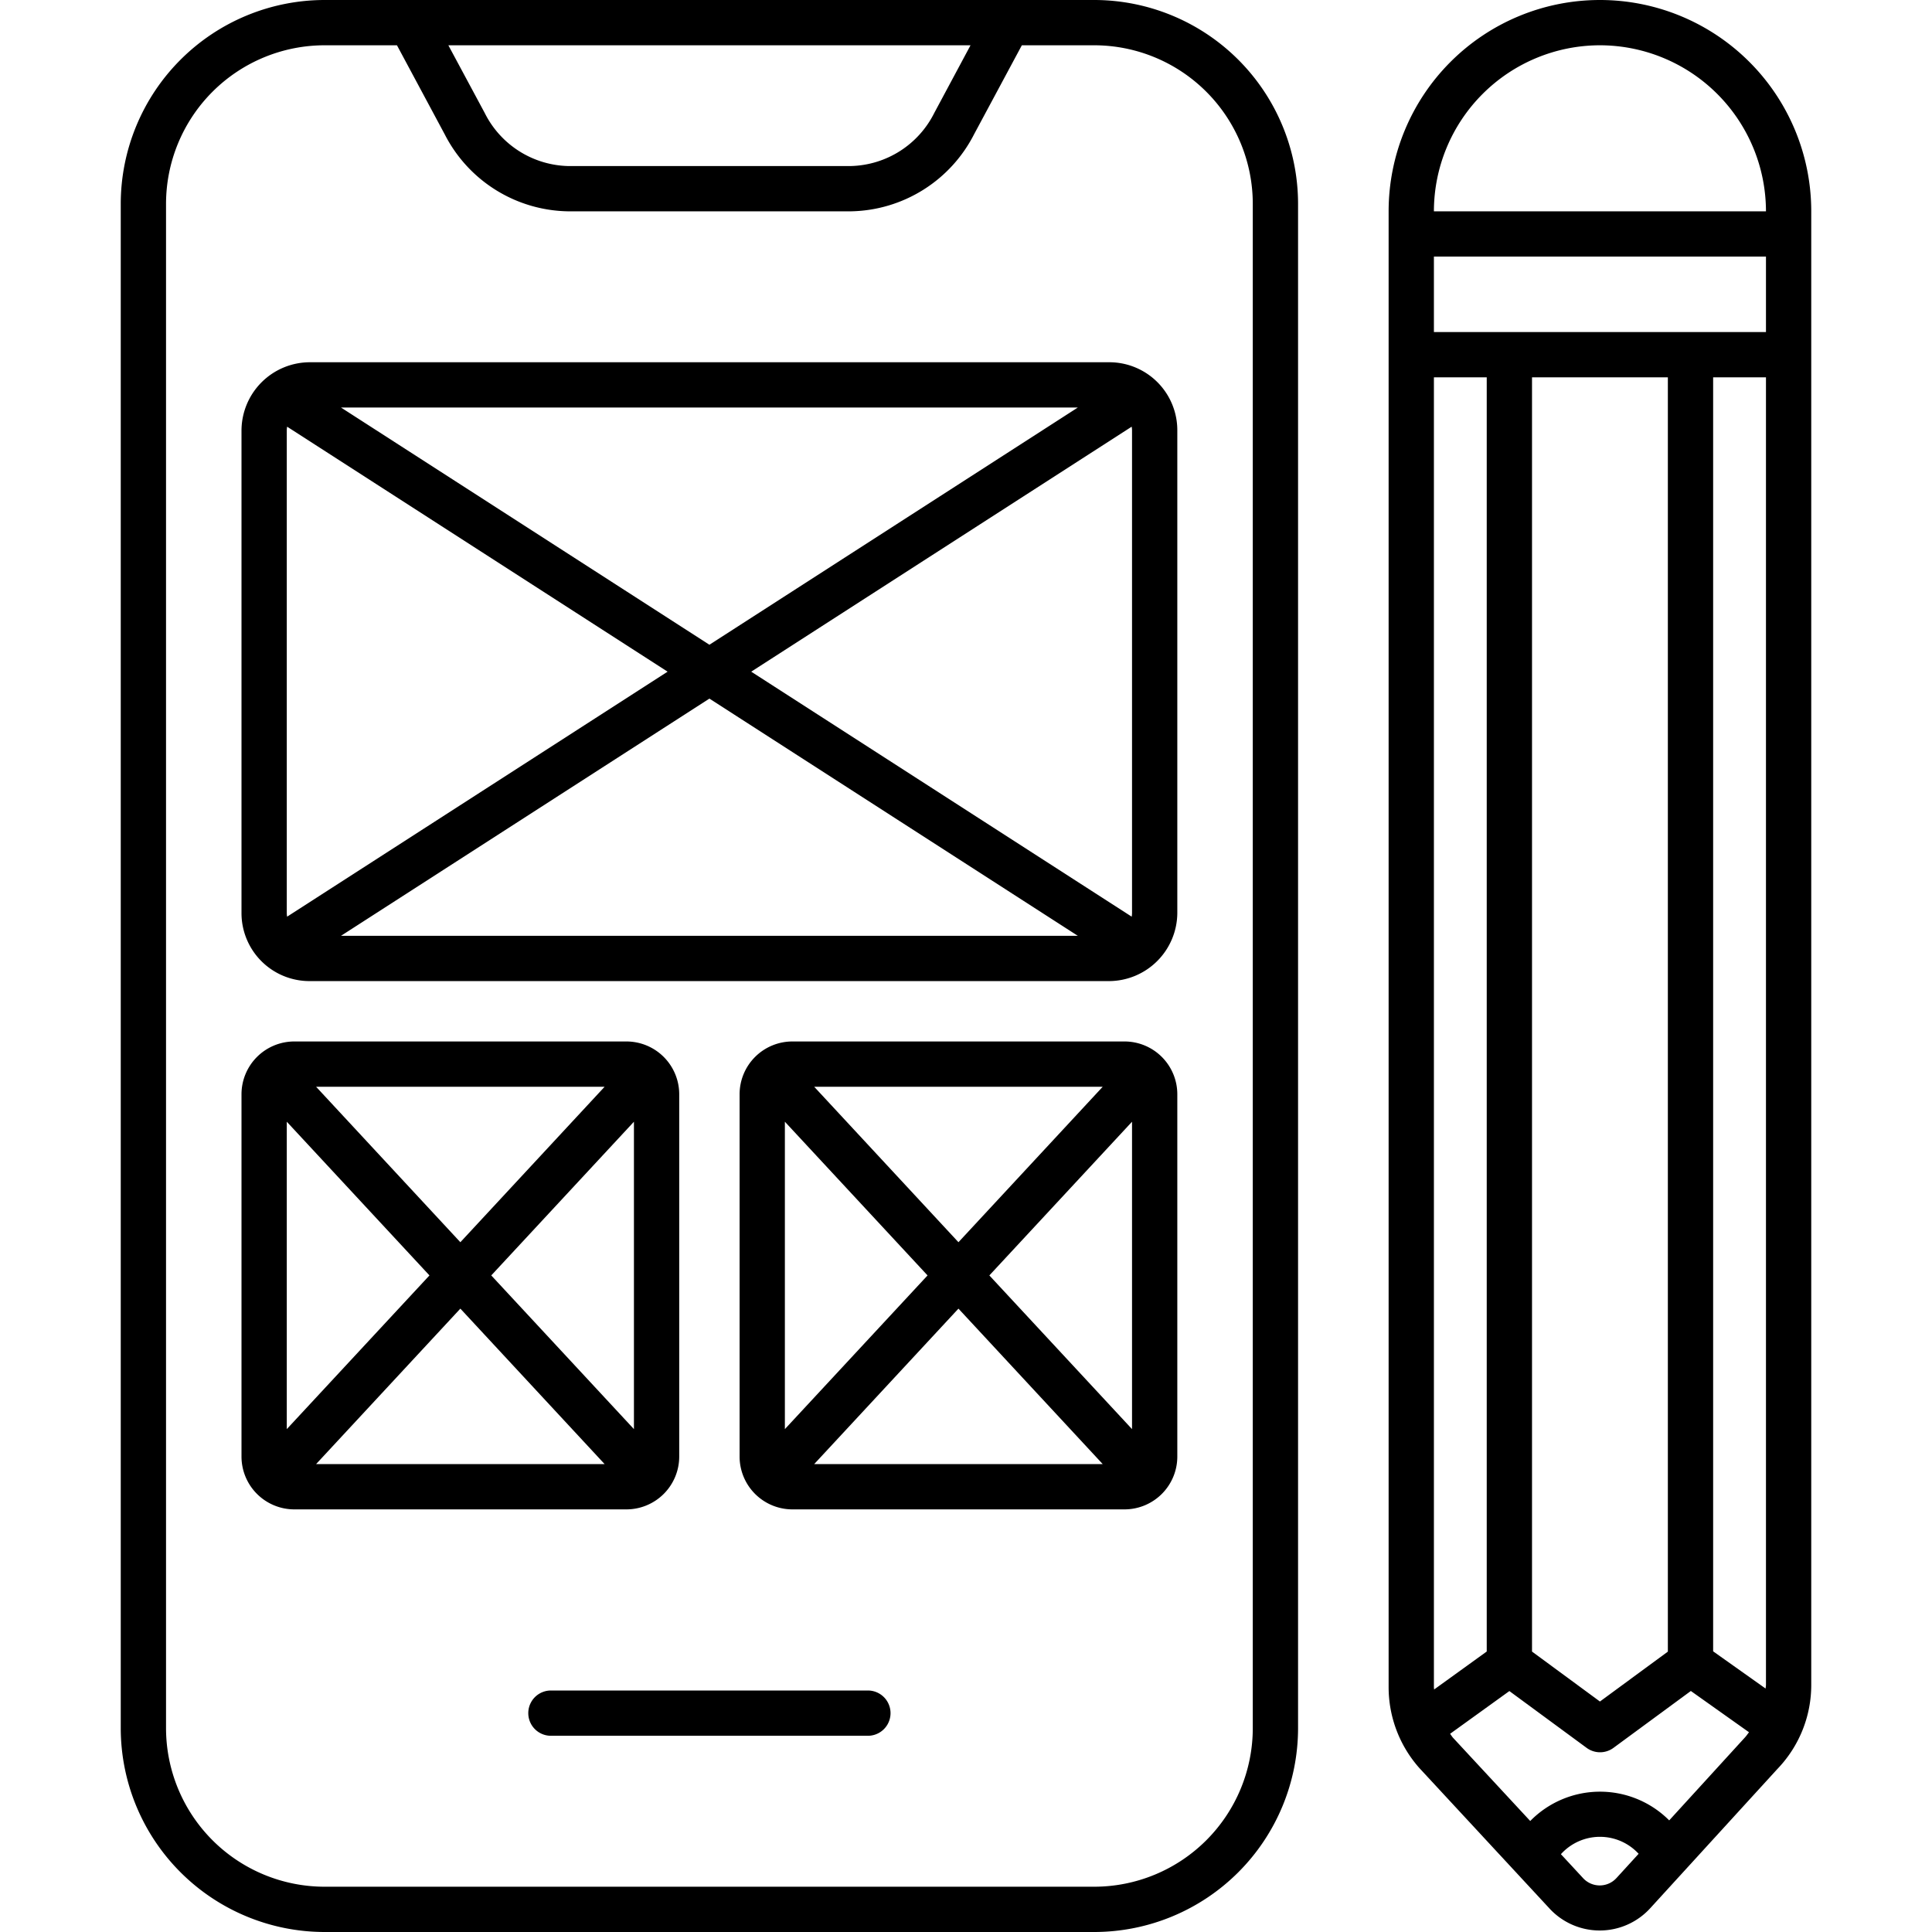
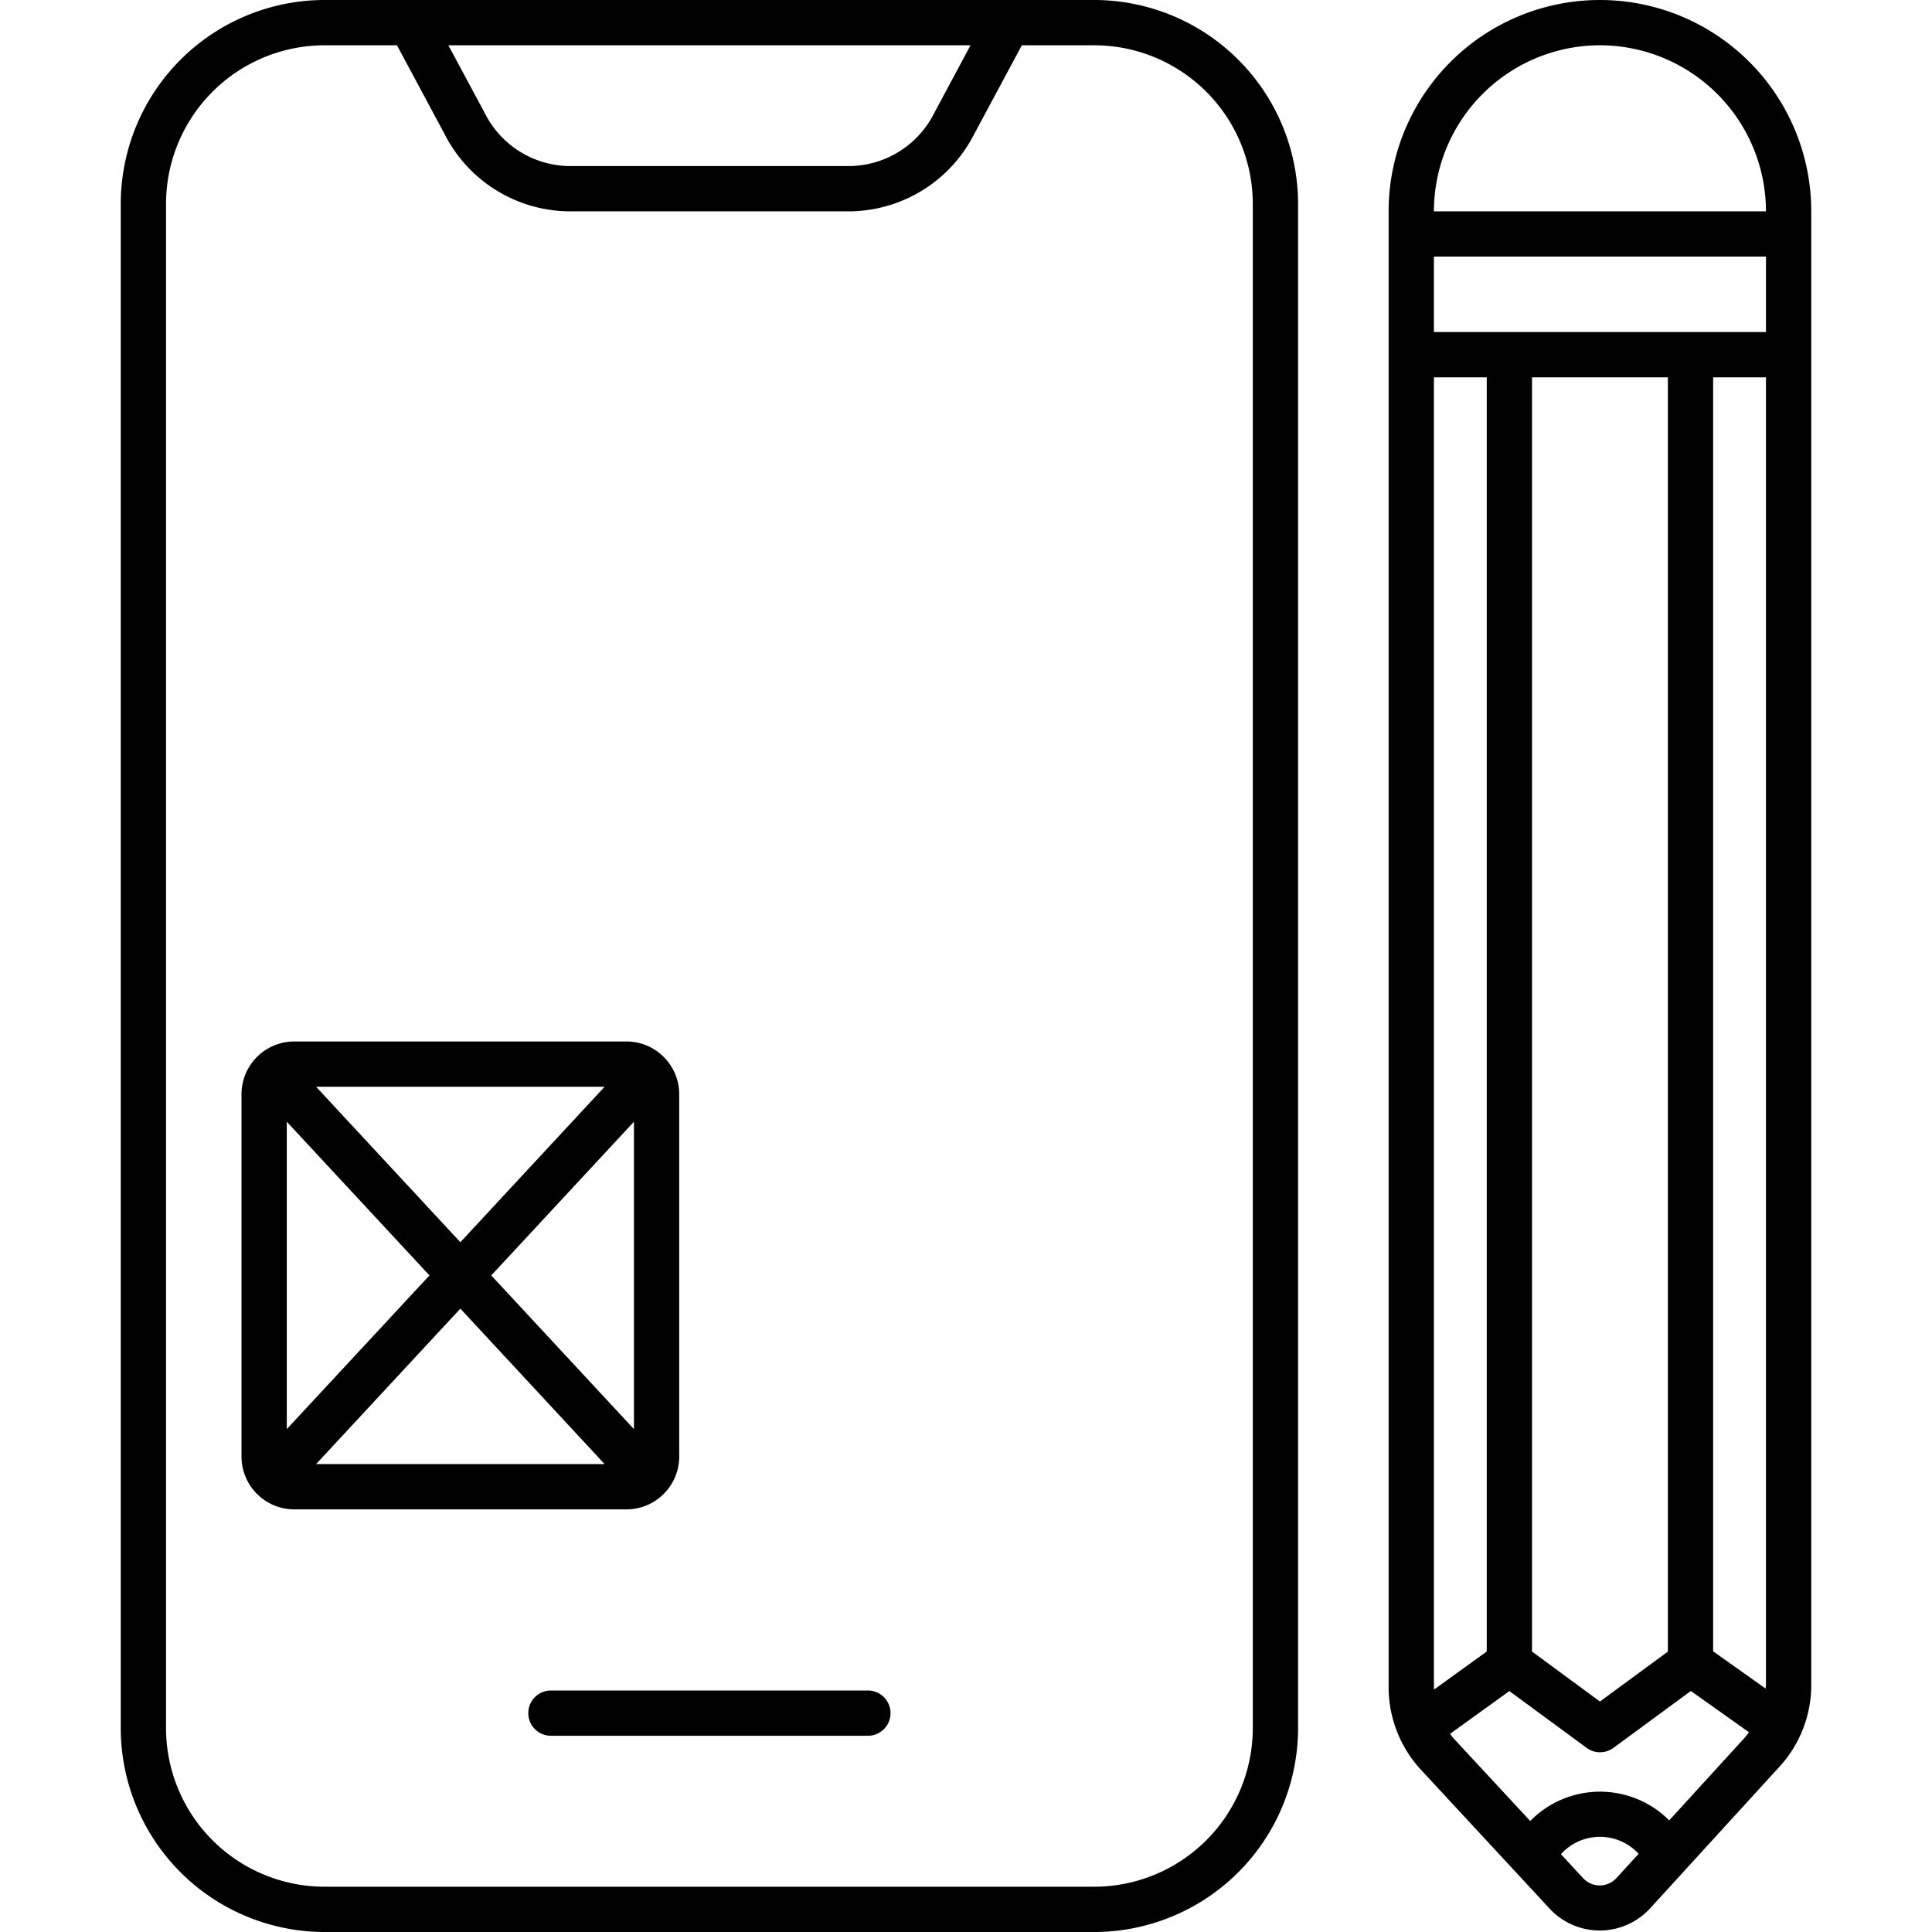
<svg xmlns="http://www.w3.org/2000/svg" viewBox="0 0 128 128" width="512" height="512">
  <g id="Outline">
    <g id="Outline-2" data-name="Outline">
      <path d="M72.5,128A13.515,13.515,0,0,0,86,114.5V13.5A13.515,13.515,0,0,0,72.5,0h-51A13.515,13.515,0,0,0,8,13.5v101A13.515,13.515,0,0,0,21.5,128ZM64.3,3l-2.4,4.479A6.355,6.355,0,0,1,56.4,11H37.6a6.355,6.355,0,0,1-5.489-3.521L29.705,3ZM11,114.5V13.5A10.512,10.512,0,0,1,21.5,3h4.8l3.164,5.9A9.347,9.347,0,0,0,37.6,14H56.4a9.347,9.347,0,0,0,8.133-5.1L67.7,3h4.8A10.512,10.512,0,0,1,83,13.5v101A10.512,10.512,0,0,1,72.5,125h-51A10.512,10.512,0,0,1,11,114.5Z" />
      <path d="M57.5,112h-21a1.5,1.5,0,0,0,0,3h21a1.5,1.5,0,0,0,0-3Z" />
-       <path d="M20.5,65h53A4.541,4.541,0,0,0,78,60.5v-32A4.505,4.505,0,0,0,73.5,24h-53A4.537,4.537,0,0,0,16,28.5v32A4.505,4.505,0,0,0,20.5,65Zm2.092-3L47,46.284,71.408,62ZM74.977,28.269A1.47,1.47,0,0,1,75,28.5v32a1.47,1.47,0,0,1-.023.231L49.77,44.5ZM71.408,27,47,42.716,22.592,27ZM19,28.5a1.47,1.47,0,0,1,.023-.231L44.23,44.5,19.023,60.731A1.47,1.47,0,0,1,19,60.5Z" />
      <path d="M45,96.5v-24A3.5,3.5,0,0,0,41.5,69h-22A3.5,3.5,0,0,0,16,72.5v24a3.5,3.5,0,0,0,3.5,3.5h22A3.5,3.5,0,0,0,45,96.5ZM42,74.317V94.683L32.547,84.5ZM40.058,72,30.5,82.3,20.942,72ZM19,94.683V74.317L28.453,84.5ZM20.942,97,30.5,86.7,40.058,97Z" />
-       <path d="M74.5,69h-22A3.5,3.5,0,0,0,49,72.5v24a3.5,3.5,0,0,0,3.5,3.5h22A3.5,3.5,0,0,0,78,96.5v-24A3.5,3.5,0,0,0,74.5,69Zm-1.442,3L63.5,82.3,53.942,72ZM52,94.683V74.317L61.453,84.5ZM53.942,97,63.5,86.7,73.058,97ZM75,94.683,65.547,84.5,75,74.317Z" />
      <path d="M109.309,126.449l8.445-9.247A8.026,8.026,0,0,0,120,111.619V14a14,14,0,0,0-28,0v97.782a8.076,8.076,0,0,0,2.036,5.355l8.65,9.336A4.529,4.529,0,0,0,109.309,126.449Zm-2.215-2.023a1.5,1.5,0,0,1-2.208.008l-1.472-1.589a3.483,3.483,0,0,1,5.149-.027ZM117,111.619c0,.086-.02.167-.024.252l-3.476-2.466V25H117ZM106,3a11.013,11.013,0,0,1,11,11H95A11.013,11.013,0,0,1,106,3ZM95,17h22v5H95Zm15.5,8v84.424L106,112.73l-4.5-3.309V25ZM95,111.782V25h3.5v84.417l-3.486,2.516C95.012,111.882,95,111.833,95,111.782Zm1.262,3.344c-.071-.081-.124-.174-.189-.258L100,112.037l5.119,3.764a1.5,1.5,0,0,0,1.777,0l5.127-3.769,3.853,2.734c-.1.129-.191.265-.307.385l-4.98,5.454a6.474,6.474,0,0,0-9.207.041Z" />
    </g>
  </g>
</svg>